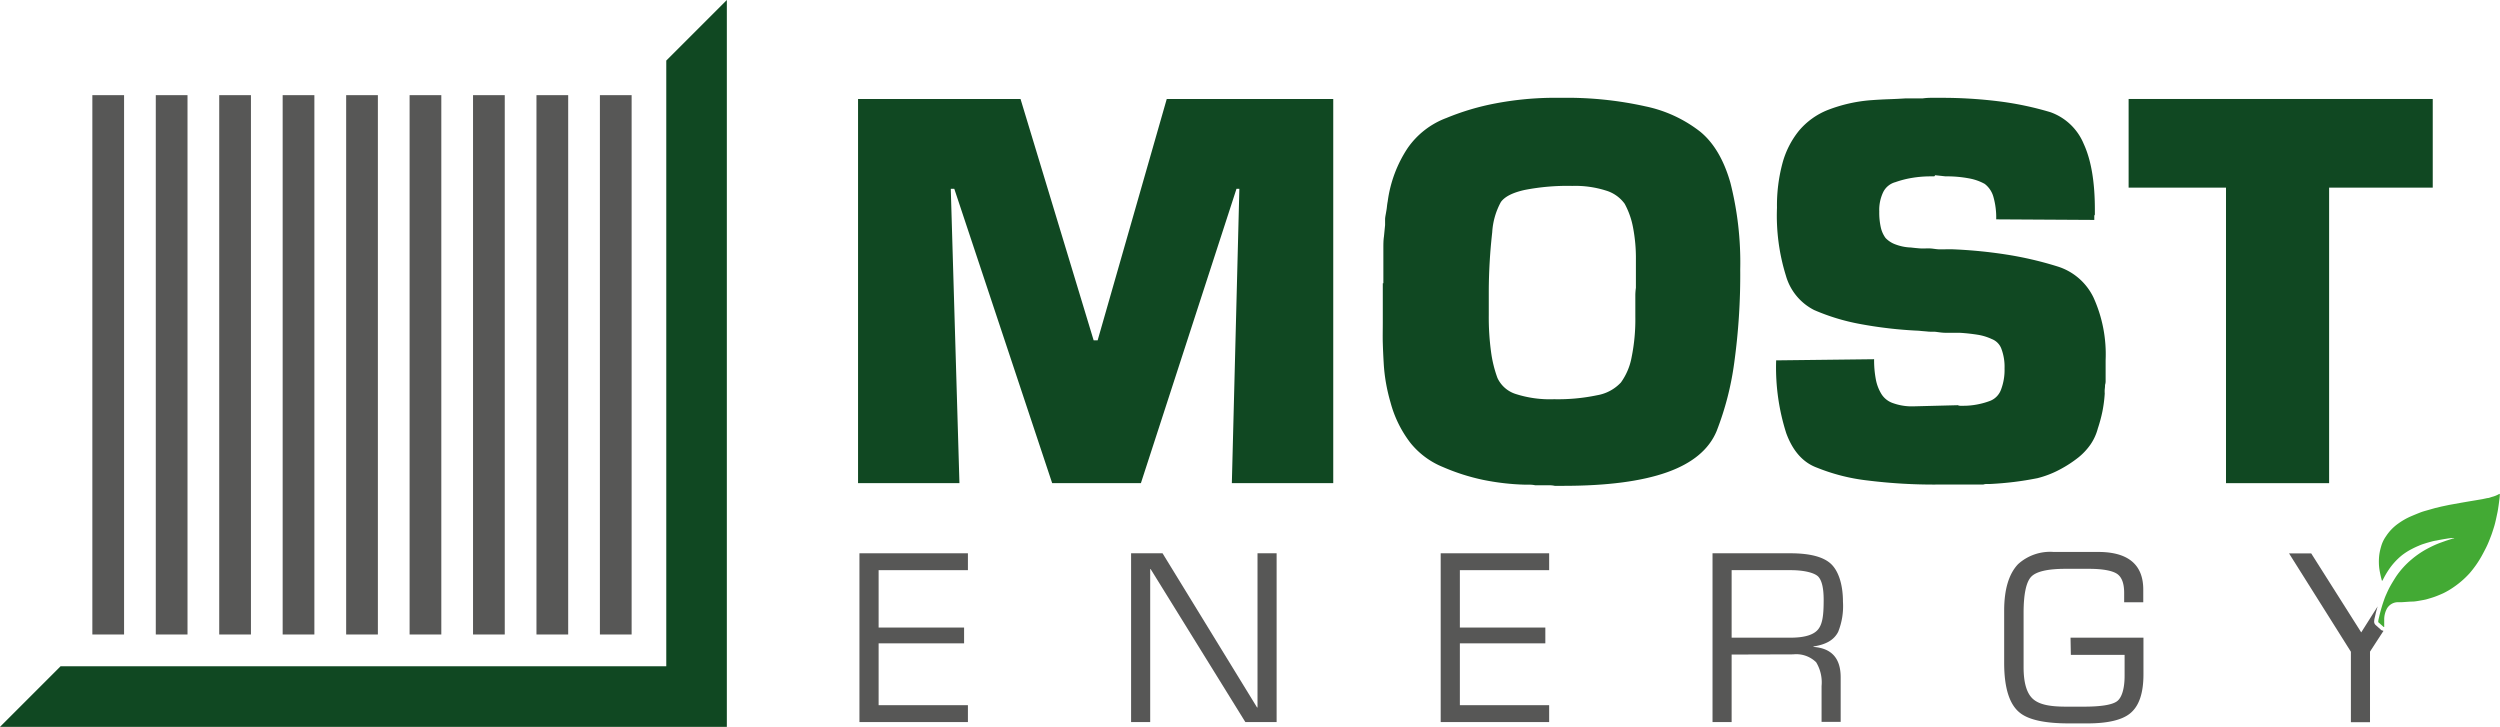
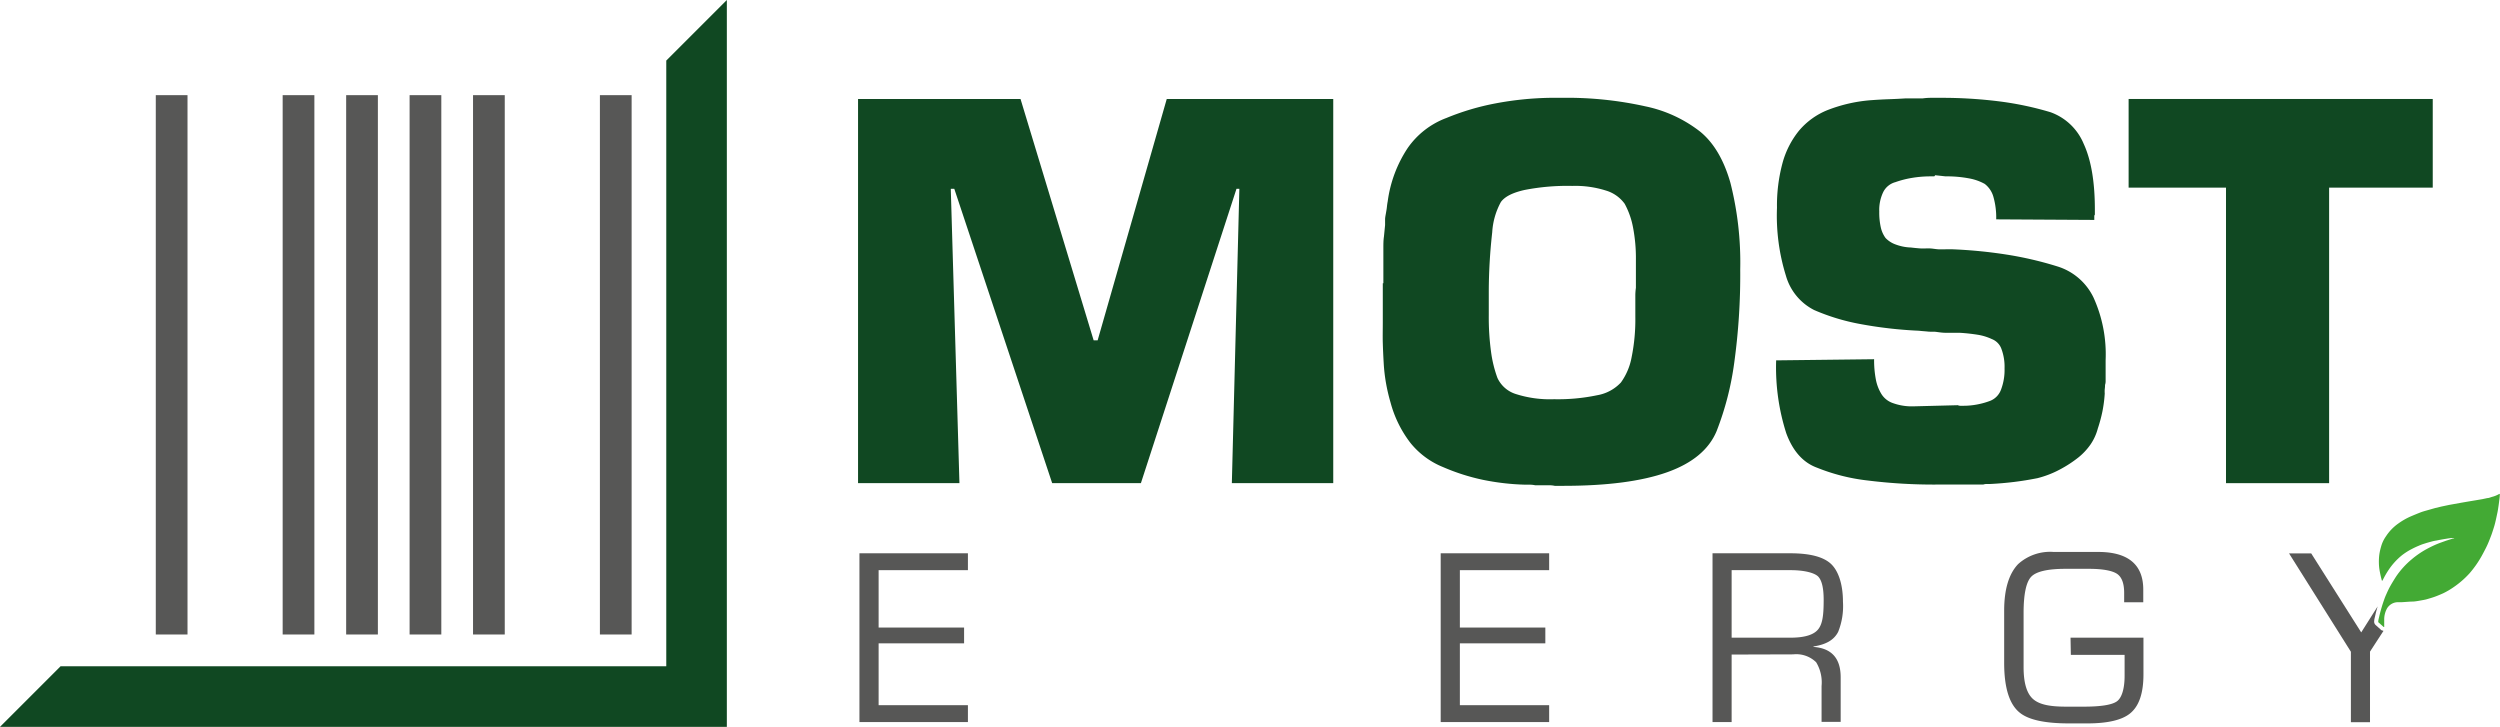
<svg xmlns="http://www.w3.org/2000/svg" viewBox="0 0 392.52 114.12">
  <defs>
    <style>.cls-1{fill:#575756;}.cls-2{fill:#104822;}.cls-3{fill:#1d1d1b;}.cls-4{fill:#43aa34;}</style>
  </defs>
  <g id="Layer_2" data-name="Layer 2">
    <g id="Layer_1-2" data-name="Layer 1">
      <polygon class="cls-1" points="137.95 89.52 137.95 98.53 151.37 98.53 151.37 101.01 137.95 101.01 137.95 110.72 151.97 110.72 151.97 113.37 134.94 113.37 134.94 86.87 151.97 86.87 151.97 89.52 137.95 89.52" />
-       <polygon class="cls-1" points="200.44 86.87 200.44 113.37 195.53 113.37 180.66 89.35 180.59 89.35 180.59 113.37 177.59 113.37 177.59 86.87 182.53 86.87 197.37 111.08 197.44 111.08 197.44 86.87 200.44 86.87" />
      <polygon class="cls-1" points="229.21 89.52 229.21 98.53 242.63 98.53 242.63 101.01 229.21 101.01 229.21 110.72 243.23 110.72 243.23 113.37 226.2 113.37 226.2 86.87 243.23 86.87 243.23 89.52 229.21 89.52" />
      <path class="cls-1" d="M271.88,102.77v10.6h-3V86.87H281.1c3,0,5.06.53,6.26,1.56s2,3.14,2,6.07a10.83,10.83,0,0,1-.75,4.7c-.67,1.31-1.94,2-3.88,2.3v.07c2.86.21,4.27,1.8,4.27,4.77v7h-3v-5.62a6.1,6.1,0,0,0-.85-3.74,4.47,4.47,0,0,0-3.6-1.24Zm0-2.65h9.26c2.23,0,3.67-.46,4.35-1.34s.84-2.26.84-4.59c0-1.84-.28-3-.81-3.61s-2.15-1.06-4.38-1.06h-9.26Z" />
      <path class="cls-1" d="M325.09,100.12h11.45v5.76c0,3-.71,5.05-2.16,6.18-1.27,1-3.5,1.52-6.64,1.52h-2.9q-5.67,0-7.73-1.69c-1.63-1.31-2.44-3.92-2.44-7.81v-8.2c0-3.35.74-5.79,2.19-7.31a7.49,7.49,0,0,1,5.58-1.91h7c4.7,0,7.07,2,7.07,5.9v2h-3V93.09c0-1.52-.39-2.51-1.13-3s-2.22-.78-4.38-.78h-3.71c-2.82,0-4.63.43-5.4,1.27s-1.17,2.72-1.17,5.66v8.51c0,2.47.5,4.13,1.48,5s2.62,1.2,5.16,1.2h2.83c2.68,0,4.42-.28,5.19-.84s1.2-2,1.2-4v-3.29h-8.44Z" />
      <polygon class="cls-2" points="209.33 75.86 193.41 75.86 194.59 29.64 194.14 29.64 179.13 75.86 165.2 75.86 149.83 29.64 149.28 29.64 150.64 75.86 134.72 75.86 134.72 15.54 160.23 15.54 171.71 53.43 172.34 53.43 183.19 15.54 209.33 15.54 209.33 75.86" />
      <path class="cls-2" d="M217.2,44.48V40.77c0-.3,0-.6,0-.91s0-.6,0-.9c0-.6,0-1.21.09-1.81l.18-1.81c0-.3,0-.6,0-.9s.08-.64.14-1,.11-.6.14-.9.07-.6.13-.91a19.9,19.9,0,0,1,3.12-8.36,12.89,12.89,0,0,1,6.11-4.75,39.39,39.39,0,0,1,7.77-2.3,50.25,50.25,0,0,1,8.41-.86h1.81a56.69,56.69,0,0,1,13.3,1.35,20.81,20.81,0,0,1,8.59,4q3.17,2.63,4.7,8a50.83,50.83,0,0,1,1.54,13.56,101.08,101.08,0,0,1-.95,14.75,46.28,46.28,0,0,1-2.76,10.67q-1.81,4.34-7.78,6.46t-16.19,2.13h-1.44a4.27,4.27,0,0,0-.82-.09h-2.26a4.17,4.17,0,0,0-.81-.09h-.72a37.76,37.76,0,0,1-6.7-.77,32.8,32.8,0,0,1-6.24-2,12.63,12.63,0,0,1-5.11-3.79,18,18,0,0,1-3.12-6.33,28.56,28.56,0,0,1-.72-3.08,26.78,26.78,0,0,1-.36-3.16c-.06-1-.11-2.07-.14-3.12s0-2.13,0-3.21V44.48Zm16.55,5a40.35,40.35,0,0,0,.36,5.79,19.24,19.24,0,0,0,1,4.07,4.74,4.74,0,0,0,2.9,2.53,17.56,17.56,0,0,0,6,.81,29.9,29.9,0,0,0,6.78-.63,6.61,6.61,0,0,0,3.71-2,9.8,9.8,0,0,0,1.67-3.93,29.91,29.91,0,0,0,.59-6.47V46.37a8.31,8.31,0,0,1,.09-1.17V40.86a25.62,25.62,0,0,0-.46-5.2A12.6,12.6,0,0,0,255.09,32a5.59,5.59,0,0,0-2.94-2.08,15.89,15.89,0,0,0-5.29-.73,34.89,34.89,0,0,0-7.51.64c-1.87.42-3.1,1.05-3.7,1.89a11.25,11.25,0,0,0-1.36,4.75,85.17,85.17,0,0,0-.54,9.18v3.8Z" />
      <path class="cls-2" d="M313.42,34.44a11.85,11.85,0,0,0-.45-3.57,3.86,3.86,0,0,0-1.36-2,8,8,0,0,0-2.44-.86,18.77,18.77,0,0,0-3.71-.32l-1.63-.18c-.06.13-.12.18-.18.18h-.54a17.87,17.87,0,0,0-2.85.23,15.13,15.13,0,0,0-2.67.68,3,3,0,0,0-1.9,1.54,6.49,6.49,0,0,0-.63,3.07,10.58,10.58,0,0,0,.23,2.44,4.43,4.43,0,0,0,.76,1.72,4.05,4.05,0,0,0,1.54,1,7.52,7.52,0,0,0,2.44.49c.49.06,1,.11,1.41.14s.91,0,1.4,0,1,.11,1.44.14,1,0,1.45,0h.81a74.35,74.35,0,0,1,8.69.86,55.79,55.79,0,0,1,7.86,1.85,9.33,9.33,0,0,1,5.61,4.87,21.57,21.57,0,0,1,1.9,9.83v3.3a1.81,1.81,0,0,1-.09.58,4.83,4.83,0,0,1-.05.68,4.79,4.79,0,0,0,0,.68,20.84,20.84,0,0,1-.36,2.79,23.2,23.2,0,0,1-.73,2.71,8.1,8.1,0,0,1-1.13,2.48,9.86,9.86,0,0,1-1.85,2,18.84,18.84,0,0,1-3.08,2,15.29,15.29,0,0,1-3.43,1.31c-1.21.24-2.43.44-3.66.59s-2.49.26-3.76.32h-.54a1.7,1.7,0,0,0-.54.09h-7.15a84.17,84.17,0,0,1-11-.64,30.23,30.23,0,0,1-7.92-2Q282,72.24,280.45,68a33.92,33.92,0,0,1-1.58-11.42l15.38-.18a16.33,16.33,0,0,0,.27,3.16,6.8,6.8,0,0,0,.9,2.34,3.43,3.43,0,0,0,1.81,1.4,8.74,8.74,0,0,0,3.17.5l7-.18a.88.88,0,0,0,.41.09h.4a11.49,11.49,0,0,0,2.35-.23,11.67,11.67,0,0,0,2-.58,3,3,0,0,0,1.63-1.76,8.69,8.69,0,0,0,.54-3.3,8,8,0,0,0-.49-3.06,2.59,2.59,0,0,0-1.5-1.54,8.36,8.36,0,0,0-2.21-.68c-.88-.14-1.83-.25-2.85-.31H307c-.55,0-1.06,0-1.54,0s-1-.08-1.45-.14-.86,0-1.31-.05-.92-.07-1.4-.13a66.41,66.41,0,0,1-9.36-1.08,33.14,33.14,0,0,1-7.1-2.17,8.7,8.7,0,0,1-4.43-5.37A31.79,31.79,0,0,1,279,32.63a25.63,25.63,0,0,1,.86-7,13.82,13.82,0,0,1,2.58-5.09A11.4,11.4,0,0,1,287,17.26a23.69,23.69,0,0,1,6.91-1.54c.85-.06,1.71-.11,2.58-.14s1.76-.07,2.67-.13c.48,0,.93,0,1.35,0s.88,0,1.36,0a9.29,9.29,0,0,1,1.31-.09h1.31a72.14,72.14,0,0,1,9.59.58,49.56,49.56,0,0,1,7.87,1.68,8.88,8.88,0,0,1,5.2,4.95q1.75,3.78,1.76,10.24v.9a.32.32,0,0,0-.09.23v.59Z" />
      <polygon class="cls-2" points="365.69 75.86 349.5 75.86 349.5 29.46 334.21 29.46 334.21 15.54 381.96 15.54 381.96 29.46 365.69 29.46 365.69 75.86" />
      <rect class="cls-1" x="94.19" y="14.94" width="4.98" height="84.68" />
-       <rect class="cls-1" x="84.23" y="14.94" width="4.98" height="84.68" />
      <rect class="cls-1" x="74.27" y="14.94" width="4.98" height="84.68" />
      <rect class="cls-1" x="64.31" y="14.94" width="4.98" height="84.68" />
      <rect class="cls-1" x="54.35" y="14.94" width="4.98" height="84.68" />
      <rect class="cls-1" x="44.38" y="14.94" width="4.98" height="84.68" />
-       <rect class="cls-1" x="34.42" y="14.94" width="4.98" height="84.68" />
      <rect class="cls-1" x="24.46" y="14.94" width="4.98" height="84.68" />
-       <rect class="cls-1" x="14.5" y="14.94" width="4.98" height="84.68" />
      <line class="cls-3" x1="114.12" x2="104.61" y2="9.51" />
      <line class="cls-3" x1="9.51" y1="104.61" y2="114.12" />
      <polygon class="cls-2" points="104.61 9.51 104.61 9.51 104.61 19.37 104.61 104.61 9.51 104.61 0 114.12 114.12 114.12 114.12 0 104.61 9.51" />
      <path class="cls-1" d="M374.13,99,374,99l-.16-.11-.85-.76a.72.72,0,0,1-.22-.65c0-.23.08-.47.13-.7s.12-.54.19-.8.14-.51.22-.77l-2.58,4.08-7.85-12.4H359.4l9.71,15.44v11.06h3V102.31l2.11-3.25Z" />
      <path class="cls-4" d="M385.29,84.48l-.29,0c-.33,0-.66.07-1,.12-.49.08-1,.17-1.48.27a6.69,6.69,0,0,0-.75.16c-.37.1-.74.2-1.1.32a7.55,7.55,0,0,0-.94.35c-.36.15-.72.32-1.06.5a9.77,9.77,0,0,0-1.57,1,10.43,10.43,0,0,0-2.07,2.28,13.93,13.93,0,0,0-.94,1.64.22.22,0,0,1-.07.06s-.05,0-.06-.07a16.08,16.08,0,0,1-.39-1.83,8.92,8.92,0,0,1,0-2.19,8.42,8.42,0,0,1,.27-1.23,5.15,5.15,0,0,1,.78-1.66,7.34,7.34,0,0,1,1.93-2,10.64,10.64,0,0,1,1.91-1.1c.49-.21,1-.42,1.48-.61s.82-.27,1.23-.39l1.16-.33,1-.24,1.23-.26,1-.18,1-.18,1.05-.18,1.14-.19,1-.17.79-.17c.25,0,.49-.12.74-.19a4.2,4.2,0,0,0,1.12-.46l.09,0s0,.06,0,.08c0,.41-.07.82-.12,1.22s-.11.78-.17,1.17-.13.66-.2,1-.15.71-.24,1.07-.15.56-.24.84-.21.67-.33,1-.27.71-.41,1.06-.29.68-.45,1-.45.88-.69,1.31A16.12,16.12,0,0,1,387.75,90a14.13,14.13,0,0,1-2.47,2.16,11.91,11.91,0,0,1-1.7,1c-.42.19-.85.37-1.29.53s-.88.28-1.32.41c-.27.07-.56.12-.84.17s-.81.15-1.21.18c-.61,0-1.21.07-1.82.1-.22,0-.45,0-.68,0a2,2,0,0,0-1.74,1.18,3.58,3.58,0,0,0-.34,1.51c0,.37,0,.73,0,1.1a.29.29,0,0,1,0,.1l-.09,0-.84-.75a.15.15,0,0,1,0-.11c0-.22.07-.45.12-.67s.12-.52.19-.78.17-.62.26-.92.21-.66.33-1a9.47,9.47,0,0,1,.37-.93c.19-.43.39-.86.62-1.27s.59-1,.91-1.5a13.09,13.09,0,0,1,2.42-2.67,14,14,0,0,1,2.35-1.62c.52-.28,1.06-.55,1.61-.78s1-.37,1.48-.55l1.07-.34a1.25,1.25,0,0,1,.19,0v0" />
    </g>
  </g>
</svg>